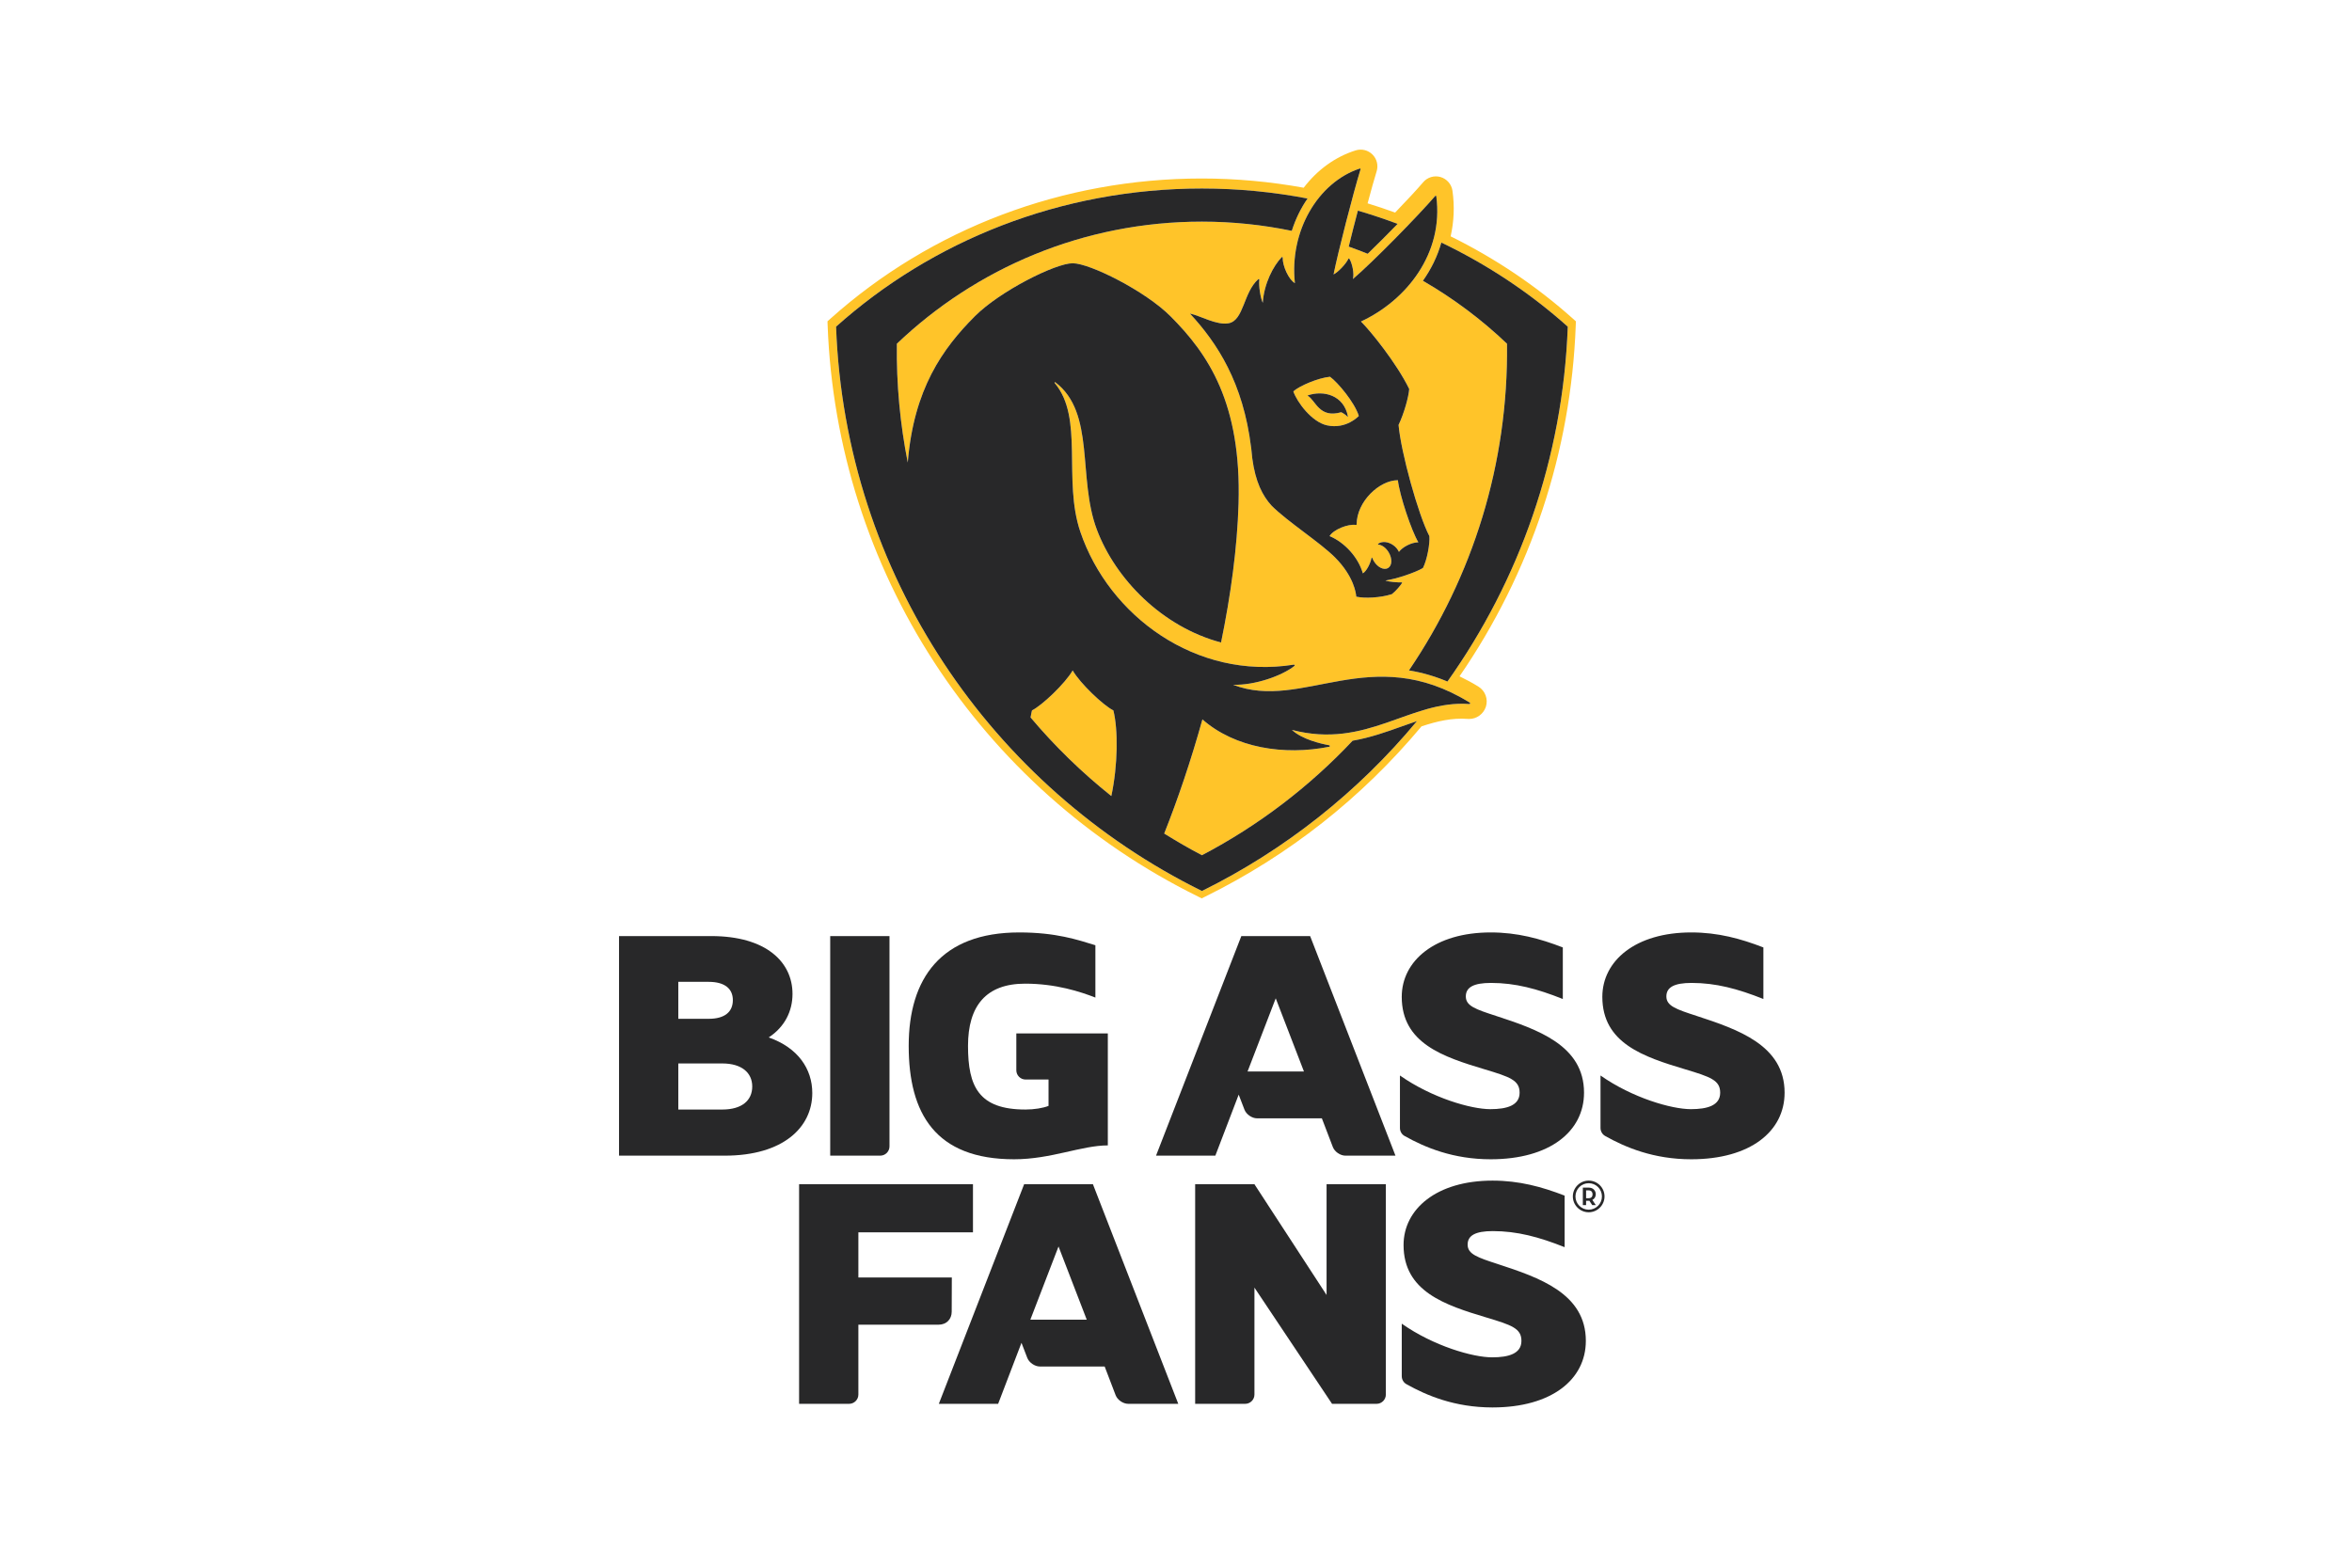
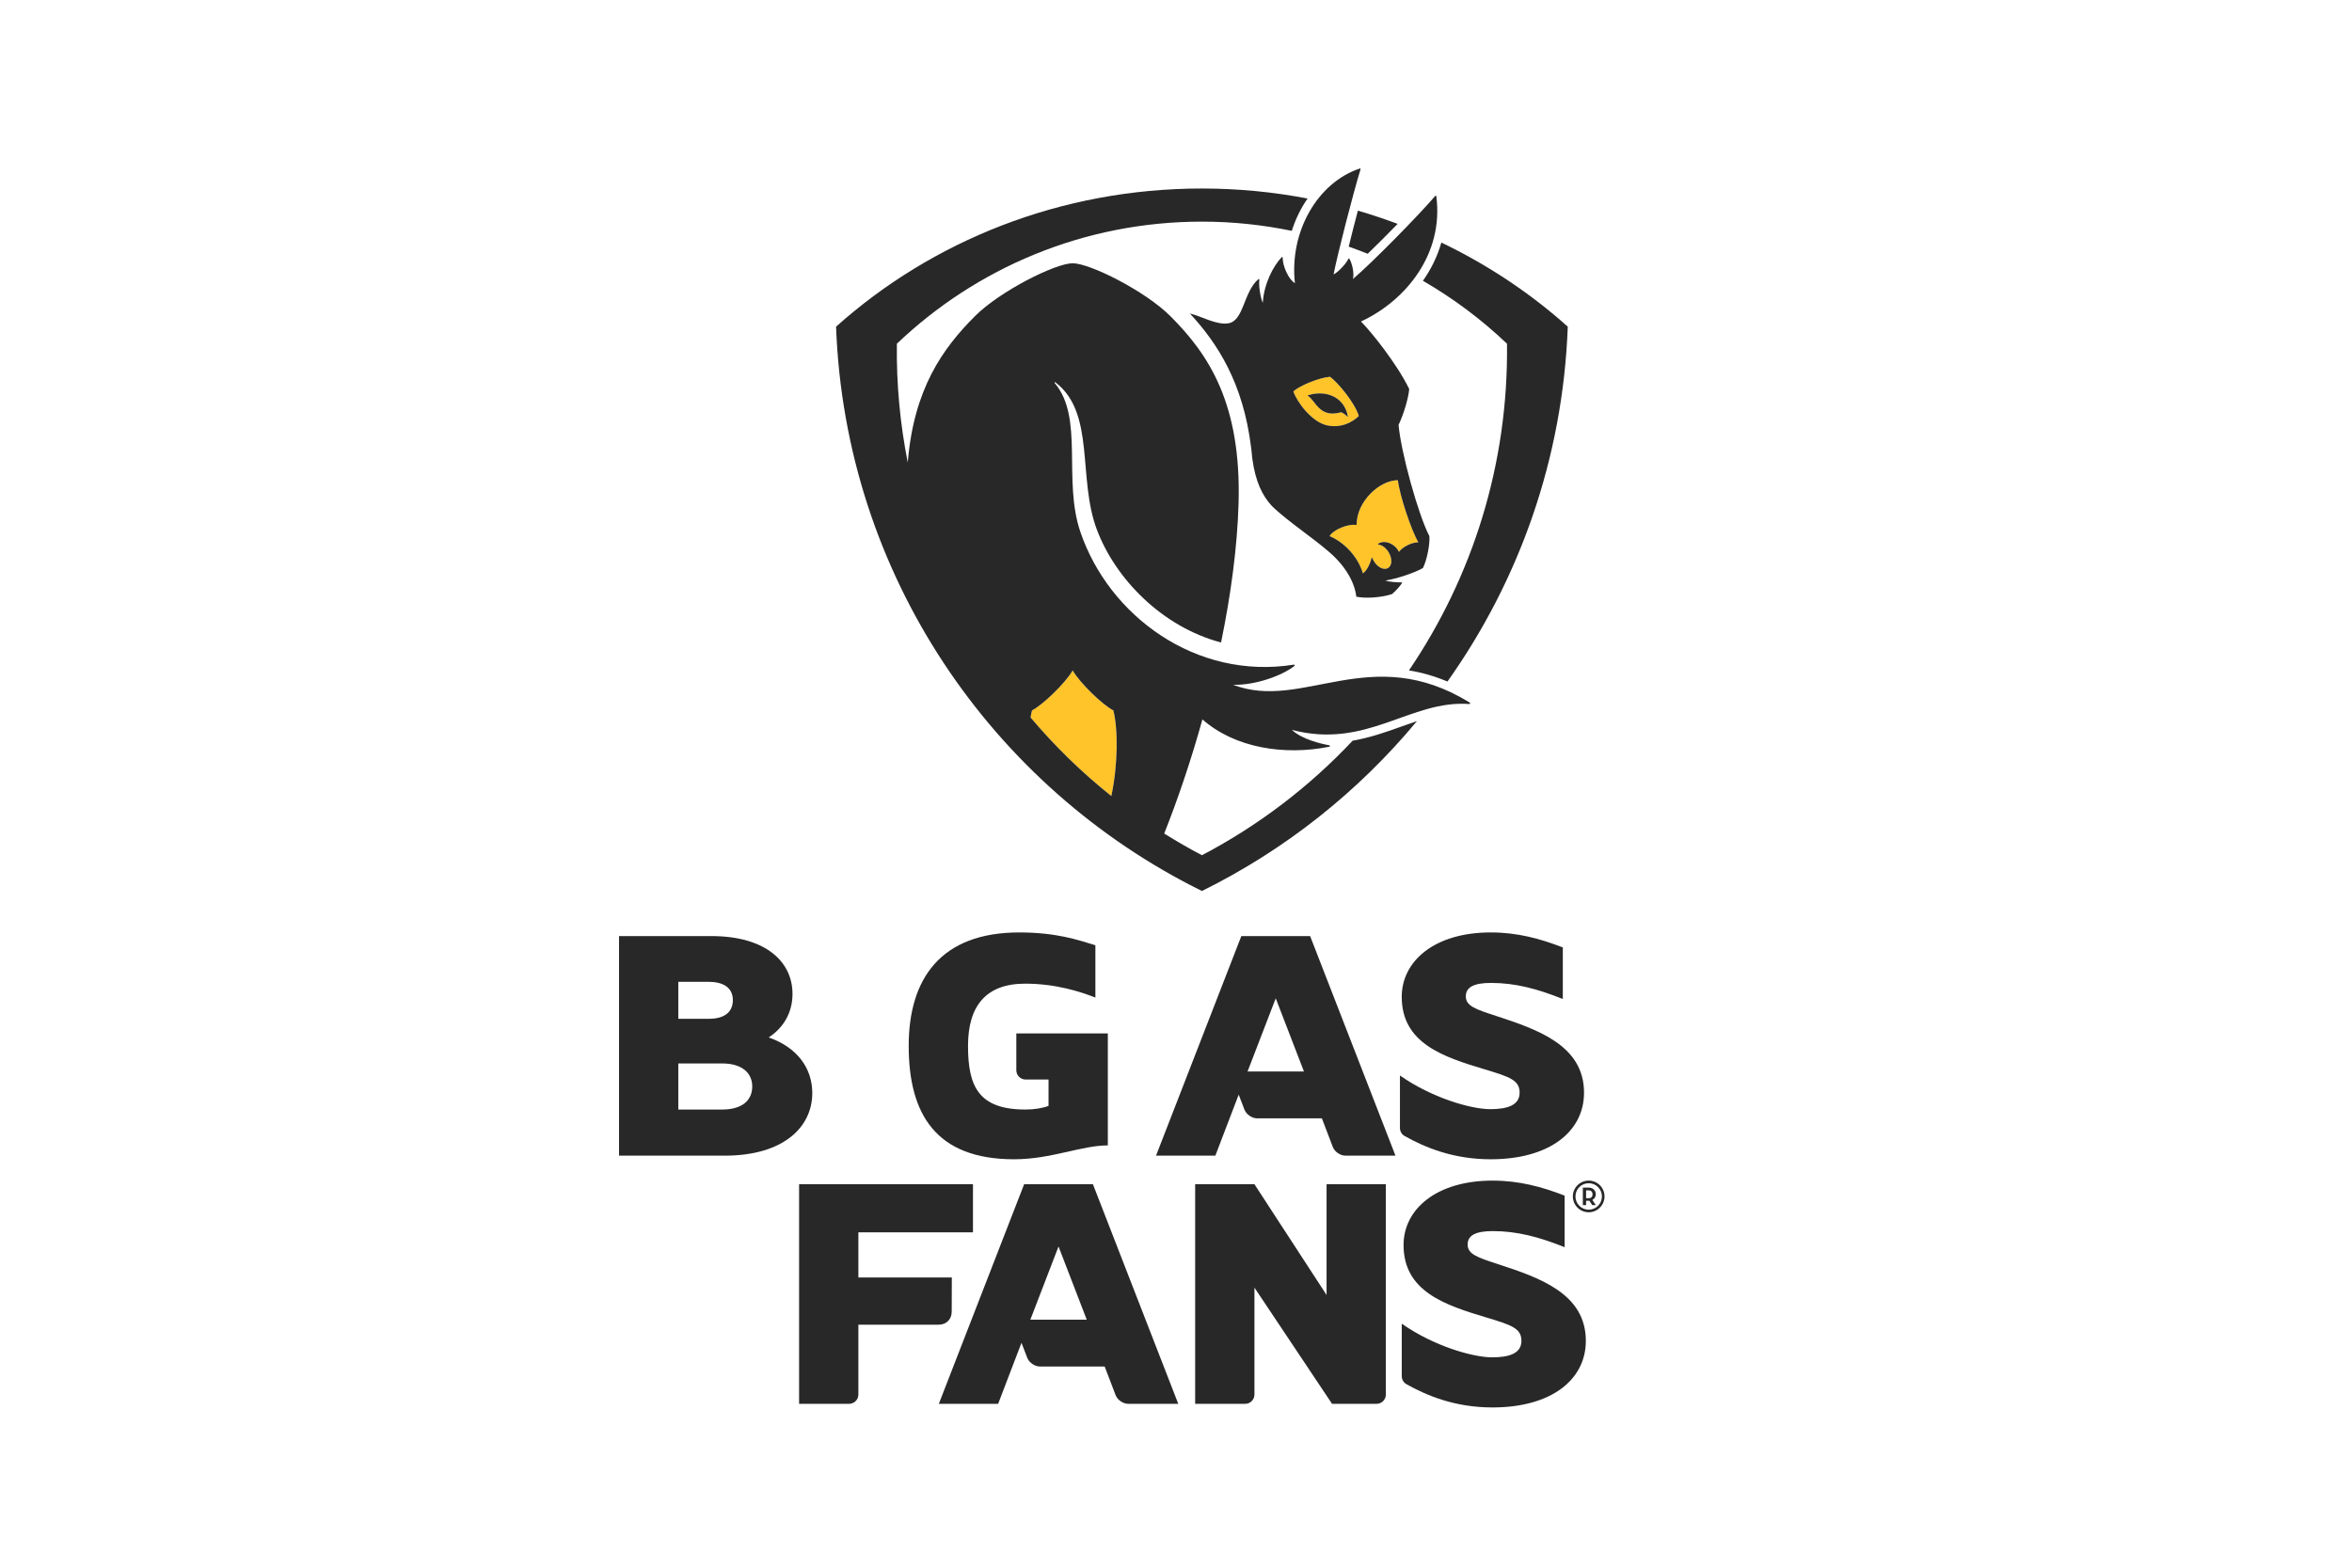
<svg xmlns="http://www.w3.org/2000/svg" xml:space="preserve" width="60mm" height="40mm" version="1.1" style="shape-rendering:geometricPrecision; text-rendering:geometricPrecision; image-rendering:optimizeQuality; fill-rule:evenodd; clip-rule:evenodd" viewBox="0 0 6000 4000">
  <defs>
    <style type="text/css">
   
    .fil1 {fill:#282829;fill-rule:nonzero}
    .fil0 {fill:#FFC429;fill-rule:nonzero}
   
  </style>
  </defs>
  <g id="Layer_x0020_1">
-     <path class="fil0" d="M3692.46 1738.99c-32.07,-13.54 -64.76,-23.05 -98.19,-28.44 161.67,-238.07 253.95,-525.77 250.11,-833.53 -64.62,-61.66 -136.71,-115.61 -214.52,-160.63 20.74,-29.22 36.97,-61.94 47.04,-97.51 118.25,56.66 226.88,129.04 322.52,214.62 -12.39,336.72 -124.18,648.01 -306.96,905.49zm-626.3 534.41c-536.03,-264.57 -910.01,-807.42 -933.31,-1439.9 244.3,-218.64 572.48,-352.5 933.31,-352.5 92.24,0 182.35,8.85 269.48,25.54 -17.24,24.66 -30.73,52.66 -40.25,82.5 -74.05,-15.33 -150.66,-23.54 -229.23,-23.54 -301.76,0 -575.85,118.5 -778.2,311.52 -1.41,103.52 8.32,204.95 27.77,303.11 15.26,-187.66 88.97,-291 171.46,-373.5 64.09,-64.09 205.41,-134.92 249.23,-134.92 43.9,0 185.22,70.83 249.24,134.92 96.73,96.7 181.43,221.89 173.96,478.28 -3.3,112.05 -19.81,233.61 -44.66,354.42 -149.77,-39.59 -269.46,-161.73 -317,-288.48 -49.53,-132.07 -2.92,-297.23 -105.68,-375.38 -0.48,-0.39 -1.23,-0.35 -1.7,0.1 -0.43,0.53 -0.46,1.2 -0.01,1.74 75.14,88.88 20.39,246.93 65.38,379.54 72.89,214.65 295.17,378.85 544.71,339.01 0.84,-0.15 1.69,0.3 2.02,1.08 0.36,0.81 0.13,1.75 -0.57,2.25 -31.41,25 -101.14,49.84 -156.51,47.98 177.63,68.63 350.84,-110.84 603.91,45.65 0.74,0.44 1.07,1.39 0.84,2.22 -0.33,0.83 -1.15,1.37 -1.98,1.32 -150.28,-11.27 -260.92,116.27 -452.73,65.97 25.99,24.33 74.39,35.48 95.39,39.25 0.86,0.17 1.54,0.98 1.54,1.92 0,0.92 -0.68,1.69 -1.54,1.84 -115.23,22.93 -240.84,3.09 -323.61,-69.77 -29.08,104.59 -62.79,203.99 -97.49,291.22 31.31,19.54 63.36,38.12 96.24,55.36 144.68,-75.88 274.32,-175.11 384.38,-292.2 44.98,-7.84 85.85,-22.3 125.7,-36.58 13.02,-4.65 25.75,-9.18 38.47,-13.45 -149.72,180.3 -336.34,328.69 -548.56,433.48zm68.26 -1448.62c39.03,-7.39 37.36,-78.94 75.67,-112.47 0.46,-0.43 1.19,-0.5 1.65,-0.2 0.6,0.31 0.95,0.91 0.85,1.52 -1.94,15.7 2.99,46.53 8.82,59.06 3.17,-49.4 27,-94.27 48.24,-116.47 0.41,-0.47 1.05,-0.61 1.69,-0.34 0.57,0.22 0.93,0.78 0.87,1.42 -0.46,21.16 15.26,56.26 31.17,65.13 -14.59,-132.02 58.46,-257.04 165.49,-292.43 0.52,-0.19 1.09,-0.06 1.5,0.33 0.42,0.4 0.59,0.98 0.42,1.57 -19.04,62.23 -57.45,211.48 -68.79,268.27 11.21,-5.32 31.47,-26.4 37.77,-39.75 0.2,-0.46 0.74,-0.77 1.32,-0.86 0.52,0 1.08,0.22 1.31,0.77 7.31,11.72 12.87,38.81 8.83,51.69 49.52,-42.02 165.66,-160.37 210.18,-212.11 0.39,-0.49 0.97,-0.68 1.57,-0.49 0.53,0.2 0.99,0.69 1.09,1.27 19.37,145.88 -76.27,265.74 -192.22,319.64 24.43,24.11 91.17,106.65 123.11,172.23 -1.54,20.25 -12.7,61.19 -27.15,91.63 6,69.64 50.26,229.62 78.57,283.72 1.77,18.92 -5.73,60.21 -16.35,81.35 -19.96,11.86 -67.62,27.83 -95.81,31.98 10.37,3.63 31.07,5.08 41.58,4.67 0.42,0 0.73,0.22 0.98,0.54 0.13,0.34 0.13,0.73 -0.06,1.05 -5.24,7.95 -16.25,20.86 -25.76,28.41 -30.68,9.83 -70.07,11.03 -90.37,6.63 -0.42,-0.1 -0.77,-0.45 -0.84,-0.88 -0.37,-6.29 -5.27,-50.53 -54.21,-99.55 -38.68,-38.6 -120.52,-90.75 -161.43,-131.61 -23.57,-25.56 -41.59,-61.44 -49.5,-120.93 -0.89,-9.35 -1.88,-18.65 -2.88,-27.64 -0.06,0 -0.06,0 -0.06,-0.03 -20.32,-165.53 -86.19,-266.45 -156.12,-341.94 26.73,5.66 68.41,30.61 98.87,24.82zm430.92 -253.52c-25.37,26.16 -52.33,53.09 -76.33,76.28 -15.95,-6.42 -32.07,-12.55 -48.41,-18.29 7.08,-28.97 15.27,-61.14 23.36,-91.73 34.4,9.93 68.16,21.22 101.38,33.74zm454.77 248.58l-7.32 -6.55c-93.21,-83.4 -198.23,-153.98 -312.18,-210.25 8.51,-37.89 10.31,-77.01 4.63,-116.38 -2.36,-16.5 -14.26,-30.22 -30.49,-35.01 -16.1,-4.6 -33.53,0.67 -44.29,13.42 -15.43,18.13 -41.78,46.52 -71.48,77.32 -23.39,-8.54 -46.84,-16.36 -70.24,-23.52 9,-33.57 17.27,-62.99 23.09,-81.8 4.7,-15.28 0.58,-31.71 -10.67,-42.84 -11.27,-11.22 -27.68,-15.24 -42.94,-10.47 -52.11,16.38 -97.79,49.71 -132.48,95.24 -85.56,-15.57 -173,-23.55 -260.19,-23.55 -353.03,0 -689.45,127.09 -947.29,357.85l-7.33 6.55 0.37 9.83c22.95,622.9 385.04,1181.54 944.97,1457.91l9.28 4.6 9.28 -4.6c212.97,-105.15 398.45,-251.28 551.49,-434.28 39.98,-13.15 77.64,-22.09 118.43,-18.97 0.91,0.06 2.14,0.08 3.18,0.08 18.95,0 35.94,-12.13 42.38,-30.53 6.53,-19.7 -1.22,-41.1 -18.85,-52.02l-0.04 -0.03c-16.04,-9.88 -32.08,-18.39 -48.19,-26.19 182.1,-264.77 284.67,-573.9 296.53,-895.96l0.35 -9.85z" />
    <path class="fil0" d="M3566.04 1225.24c-46.92,0 -104.81,53.98 -105.26,112.81 0,0.38 -0.2,0.77 -0.49,1.01 -0.3,0.27 -0.76,0.4 -1.15,0.37 -20.13,-3.3 -57.49,11.73 -67.39,28.4 38.65,16.22 73.24,54.21 84.92,95.08 9.45,-5.59 19.3,-25.21 22.13,-39.32 0.1,-0.4 0.43,-0.7 0.87,-0.77 0.48,-0.01 0.77,0.27 1,0.67 1.05,2.77 2.43,5.61 4.09,8.35 9.67,15.98 25.92,23.8 36.33,17.46 10.44,-6.31 11.01,-24.34 1.31,-40.3 -6.85,-11.38 -17.16,-18.63 -26.25,-19.5 -0.38,-0.09 -0.77,-0.31 -0.87,-0.78 -0.18,-0.42 0,-0.8 0.33,-1.11 9.39,-7.23 25.48,-6.03 38.83,3.54 6.62,4.72 11.46,10.77 14.24,17.01 9.79,-13.11 32.64,-24.46 49.59,-24.46 -17.83,-29.99 -47.6,-119.12 -52.23,-158.46z" />
    <path class="fil0" d="M3438.15 1063.22c-0.26,0.17 -0.58,0.1 -0.74,-0.1 -3.81,-4.2 -11.88,-9.7 -16.04,-11.27 -56.09,15.92 -64.43,-29.26 -85.22,-42.03 -0.13,-0.1 -0.22,-0.34 -0.22,-0.59 0,-0.18 0.16,-0.4 0.39,-0.44 40.27,-13.73 92.18,-0.45 102.2,53.78 0,0.28 -0.13,0.56 -0.37,0.65zm-53.04 22.05c49.41,10.91 81.27,-23.97 81.27,-23.97 -10.48,-34.32 -53.98,-85.99 -73.46,-99.99 -30.34,2.85 -78.46,23.41 -93.63,37.29 9.79,28.17 47.28,78.13 85.82,86.67z" />
    <path class="fil0" d="M2835.03 2031.15c16.87,-79.13 17.49,-169.62 5.19,-218.54 -25.37,-12.57 -84.4,-68.38 -103.81,-101.96 -19.34,33.58 -78.4,89.39 -103.79,101.96 -1.34,5.45 -2.56,11.59 -3.6,18.05 61.74,73.26 130.71,140.41 206.01,200.49z" />
    <path class="fil1" d="M2632.62 1812.6c25.39,-12.56 84.45,-68.38 103.79,-101.95 19.41,33.57 78.43,89.38 103.81,101.95 12.3,48.93 11.67,139.42 -5.19,218.55 -75.3,-60.08 -144.27,-127.23 -206.01,-200.5 1.04,-6.46 2.26,-12.59 3.6,-18.05zm943.63 40.77c-39.86,14.29 -80.73,28.74 -125.71,36.59 -110.06,117.08 -239.69,216.3 -384.38,292.19 -32.87,-17.24 -64.92,-35.82 -96.24,-55.37 34.7,-87.23 68.41,-186.62 97.49,-291.21 82.77,72.86 208.38,92.7 323.61,69.77 0.87,-0.15 1.54,-0.92 1.54,-1.83 0,-0.94 -0.67,-1.76 -1.54,-1.92 -21,-3.78 -69.4,-14.93 -95.39,-39.26 191.81,50.3 302.45,-77.24 452.73,-65.96 0.83,0.04 1.66,-0.5 1.98,-1.33 0.24,-0.83 -0.09,-1.78 -0.84,-2.22 -253.06,-156.5 -426.27,22.98 -603.9,-45.65 55.37,1.86 125.1,-22.98 156.5,-47.98 0.71,-0.5 0.93,-1.44 0.57,-2.25 -0.33,-0.77 -1.18,-1.22 -2.01,-1.08 -249.55,39.84 -471.83,-124.36 -544.72,-339 -44.98,-132.62 9.77,-290.67 -65.38,-379.55 -0.44,-0.54 -0.41,-1.21 0.01,-1.74 0.47,-0.45 1.23,-0.49 1.7,-0.1 102.76,78.15 56.15,243.31 105.69,375.39 47.53,126.74 167.22,248.88 317,288.47 24.84,-120.8 41.35,-242.37 44.65,-354.41 7.47,-256.41 -77.23,-381.58 -173.96,-478.28 -64.02,-64.1 -205.33,-134.93 -249.24,-134.93 -43.82,0 -185.14,70.83 -249.22,134.93 -82.5,82.5 -156.2,185.83 -171.47,373.49 -19.45,-98.16 -29.17,-199.58 -27.77,-303.11 202.36,-193.02 476.44,-311.51 778.2,-311.51 78.57,0 155.19,8.2 229.23,23.53 9.53,-29.84 23.02,-57.83 40.25,-82.5 -87.13,-16.69 -177.23,-25.54 -269.48,-25.54 -360.82,0 -689,133.85 -933.31,352.51 23.3,632.47 397.29,1175.32 933.31,1439.89 212.22,-104.79 398.85,-253.18 548.57,-433.48 -12.72,4.27 -25.46,8.8 -38.47,13.45z" />
    <path class="fil1" d="M3463.97 537.51c-8.09,30.6 -16.29,62.76 -23.36,91.73 16.34,5.75 32.45,11.89 48.41,18.3 24,-23.2 50.95,-50.12 76.33,-76.28 -33.23,-12.51 -66.99,-23.81 -101.38,-33.75z" />
    <path class="fil1" d="M3676.9 618.89c-10.08,35.56 -26.3,68.29 -47.04,97.51 77.81,45.02 149.9,98.97 214.53,160.62 3.84,307.77 -88.45,595.47 -250.12,833.53 33.43,5.4 66.12,14.91 98.19,28.44 182.78,-257.48 294.57,-568.77 306.96,-905.48 -95.63,-85.59 -204.27,-157.97 -322.52,-214.62z" />
    <path class="fil1" d="M3336.32 1008.79c-0.23,0.03 -0.39,0.25 -0.39,0.43 0,0.26 0.1,0.49 0.23,0.59 20.78,12.78 29.12,57.96 85.21,42.03 4.16,1.57 12.23,7.08 16.04,11.27 0.17,0.21 0.48,0.27 0.75,0.1 0.24,-0.09 0.37,-0.36 0.37,-0.65 -10.02,-54.22 -61.94,-67.5 -102.21,-53.77z" />
    <path class="fil1" d="M3568.68 1408.17c-2.78,-6.24 -7.62,-12.29 -14.24,-17.01 -13.36,-9.57 -29.44,-10.77 -38.83,-3.54 -0.33,0.3 -0.51,0.69 -0.33,1.11 0.1,0.47 0.49,0.68 0.87,0.78 9.09,0.86 19.4,8.11 26.25,19.5 9.7,15.96 9.13,33.99 -1.32,40.29 -10.4,6.34 -26.65,-1.48 -36.32,-17.45 -1.66,-2.74 -3.04,-5.58 -4.09,-8.35 -0.23,-0.4 -0.52,-0.69 -1,-0.67 -0.44,0.07 -0.77,0.37 -0.87,0.77 -2.83,14.11 -12.67,33.73 -22.13,39.32 -11.67,-40.87 -46.28,-78.86 -84.92,-95.08 9.9,-16.68 47.26,-31.7 67.39,-28.4 0.39,0.03 0.85,-0.1 1.15,-0.37 0.29,-0.24 0.49,-0.63 0.49,-1.01 0.44,-58.83 58.34,-112.81 105.25,-112.81 4.63,39.34 34.41,128.47 52.24,158.46 -16.94,-0.01 -39.79,11.35 -49.59,24.46zm-175.75 -446.87c19.48,14.01 62.98,65.67 73.45,100 0,0 -31.86,34.87 -81.27,23.97 -38.54,-8.54 -76.03,-58.51 -85.81,-86.68 15.16,-13.87 63.29,-34.44 93.63,-37.29zm-201.27 180.59c0,0.03 0,0.03 0.07,0.03 1,9 1.98,18.3 2.87,27.65 7.91,59.48 25.94,95.37 49.51,120.92 40.9,40.87 122.74,93.01 161.42,131.62 48.95,49.02 53.84,93.25 54.22,99.54 0.06,0.43 0.41,0.79 0.84,0.89 20.29,4.39 59.68,3.2 90.36,-6.64 9.51,-7.55 20.52,-20.45 25.76,-28.41 0.2,-0.31 0.2,-0.7 0.07,-1.04 -0.25,-0.32 -0.56,-0.54 -0.99,-0.54 -10.5,0.4 -31.2,-1.04 -41.58,-4.68 28.2,-4.14 75.86,-20.11 95.81,-31.97 10.62,-21.14 18.13,-62.44 16.35,-81.35 -28.3,-54.1 -72.57,-214.09 -78.56,-283.72 14.44,-30.45 25.61,-71.38 27.15,-91.63 -31.95,-65.58 -98.68,-148.13 -123.11,-172.23 115.95,-53.91 211.58,-173.77 192.21,-319.64 -0.1,-0.58 -0.56,-1.08 -1.08,-1.27 -0.61,-0.2 -1.19,0 -1.58,0.49 -44.52,51.73 -160.66,170.08 -210.17,212.11 4.03,-12.88 -1.54,-39.97 -8.84,-51.69 -0.23,-0.55 -0.79,-0.78 -1.31,-0.78 -0.58,0.1 -1.12,0.4 -1.32,0.87 -6.3,13.34 -26.56,34.42 -37.77,39.74 11.35,-56.79 49.76,-206.03 68.8,-268.27 0.16,-0.58 0,-1.17 -0.43,-1.56 -0.41,-0.4 -0.99,-0.53 -1.49,-0.33 -107.04,35.38 -180.09,160.4 -165.49,292.42 -15.91,-8.86 -31.64,-43.96 -31.18,-65.12 0.07,-0.64 -0.29,-1.2 -0.86,-1.42 -0.65,-0.28 -1.29,-0.13 -1.69,0.33 -21.25,22.21 -45.08,67.08 -48.25,116.47 -5.83,-12.53 -10.75,-43.36 -8.82,-59.06 0.1,-0.6 -0.25,-1.21 -0.85,-1.52 -0.46,-0.29 -1.18,-0.22 -1.64,0.21 -38.32,33.53 -36.64,105.07 -75.67,112.46 -30.46,5.8 -72.14,-19.15 -98.89,-24.82 69.93,75.51 135.81,176.42 156.13,341.94z" />
    <path class="fil1" d="M4040.88 2788.07c0,98.97 -87.77,169.86 -238.09,169.86 -95.93,0 -167.83,-30.32 -219.49,-59.33 -7.46,-4.12 -12.02,-12.01 -12.02,-20.54l0 -133.88c81.19,57.01 181.14,85.9 230.54,85.9 42.11,0 74.74,-9.38 74.74,-42.01 0,-31.7 -24.24,-40.18 -89.67,-59.78 -105.46,-31.65 -211.01,-66.29 -211.01,-184.85 0,-91.54 84.01,-164.31 226.91,-164.31 68.15,0 126.04,15.85 183.98,38.3l0 131.55c-65.39,-26.11 -121.41,-41.02 -183.06,-41.02 -44.77,0 -64.4,11.24 -64.4,34.51 0,24.32 25.21,32.75 76.59,49.49 105.48,34.56 224.98,74.78 224.98,196.11z" />
    <path class="fil1" d="M3182.53 2733.96l71.89 -186.73 71.98 186.73 -143.87 0zm159.62 -345.53l-175.49 0 -217.6 560.25 151.31 0 59.55 -155.68 14.78 38.46c4.7,12.02 19.14,22 32.08,22l165.33 0 27.99 73.22c4.64,12.1 19.05,22 32.02,22l127.74 0 -217.71 -560.25z" />
-     <path class="fil1" d="M4552.53 2788.07c0,98.97 -87.77,169.86 -238.09,169.86 -95.93,0 -167.87,-30.32 -219.46,-59.33 -7.4,-4.12 -12.04,-12.01 -12.04,-20.54l0 -133.88c81.18,57.01 181.13,85.9 230.59,85.9 42,0 74.68,-9.38 74.68,-42.01 0,-31.7 -24.24,-40.18 -89.59,-59.78 -105.54,-31.65 -211.04,-66.29 -211.04,-184.85 0,-91.54 84.02,-164.31 226.86,-164.31 68.2,0 126.08,15.85 183.98,38.3l0 131.55c-65.39,-26.11 -121.45,-41.02 -183.06,-41.02 -44.77,0 -64.4,11.24 -64.4,34.51 0,24.32 25.21,32.75 76.63,49.49 105.44,34.56 224.94,74.78 224.94,196.11z" />
    <path class="fil1" d="M1842.42 2831.02l-112.05 0 0 -117.59 112.05 0c50.4,0 76.55,24.24 76.55,58.79 0,35.48 -26.15,58.8 -76.55,58.8zm-112.05 -325.82l77.51 0c41.09,0 61.63,17.67 61.63,46.64 0,29.9 -20.54,47.68 -61.63,47.68l-77.51 0 0 -94.32zm230.63 141.86c41.07,-27.01 60.69,-67.23 60.69,-111.14 0,-81.17 -67.22,-147.49 -207.29,-147.49l-235.26 0 0 560.25 269.84 0c148.44,0 223.16,-71.9 223.16,-159.75 0,-61.49 -36.45,-115.68 -111.14,-141.87z" />
-     <path class="fil1" d="M2117.88 2388.43l151.24 0 0 536.62c0,13 -10.62,23.63 -23.59,23.63l-127.65 0 0 -560.25z" />
    <path class="fil1" d="M2592.67 2636.75l233.42 0 0 285.77c-67.21,0 -144.7,35.4 -239.04,35.4 -200.69,0 -268.92,-116.56 -268.92,-289.35 0,-171.81 82.2,-289.43 282.05,-289.43 93.38,0 148.46,18.61 194.2,32.68l0 133.51c-38.28,-14.95 -100.82,-35.48 -179.27,-35.48 -99.92,0 -145.68,56.95 -145.68,158.73 0,103.65 27.07,162.43 146.61,162.43 22.44,0 44.81,-3.7 58.82,-9.29l0 -67.27 -58.59 0c-12.96,0 -23.59,-10.64 -23.59,-23.55l0 -94.15 -0.01 0z" />
    <path class="fil1" d="M2628.43 3367.18l71.89 -186.72 71.98 186.72 -143.87 0zm-15.87 -345.53l-217.59 560.25 151.31 0 59.55 -155.68 14.78 38.46c4.69,12.02 19.13,22 32.08,22l165.33 0 27.98 73.21c4.64,12.1 19.06,22 32.03,22l127.74 0 -217.7 -560.25 -175.51 0 0 0.01z" />
    <path class="fil1" d="M3384.1 3021.65l0 282.52 -183.99 -282.52 -151.24 0 0 560.25 127.65 0c12.97,0 23.59,-10.63 23.59,-23.63l0 -272.86 197.96 296.49 113.68 0c12.97,0 23.59,-10.63 23.59,-23.63l0 -536.62 -151.24 0z" />
    <path class="fil1" d="M2482.07 3144.3l0 -122.65 -443.56 0 0 560.25 127.64 0c12.97,0 23.59,-10.63 23.59,-23.63l0 -178.25 204.32 0c20.96,0 33.76,-14.55 33.76,-33.18l0.3 -87.3 -238.38 0 0 -115.24 292.33 0z" />
    <path class="fil1" d="M4045.5 3421.29c0,98.86 -87.57,169.69 -237.59,169.85l-1.24 0c-95.55,-0.16 -167.22,-30.39 -218.75,-59.32 -7.46,-4.12 -12.02,-12.02 -12.02,-20.54l0 -133.88c81.2,57 181.15,85.89 230.54,85.89 42.12,0 74.75,-9.37 74.75,-42.01 0,-31.69 -24.24,-40.17 -89.68,-59.77 -105.45,-31.65 -211,-66.29 -211,-184.85 0,-91.54 84.01,-164.31 226.91,-164.31 68.15,0 126.05,15.85 183.98,38.3l0 131.55c-65.39,-26.11 -121.41,-41.03 -183.05,-41.03 -44.78,0 -64.41,11.24 -64.41,34.51 0,24.33 25.21,32.76 76.59,49.5 105.47,34.56 224.97,74.77 224.97,196.11z" />
    <path class="fil1" d="M4052.78 3086.55c-18.66,0 -33.77,-15.12 -33.77,-33.82 0,-18.66 15.11,-33.77 33.77,-33.77 18.67,0 33.78,15.11 33.78,33.77 0,18.7 -15.11,33.82 -33.78,33.82zm0 -74.2c-22.3,0 -40.42,18.09 -40.42,40.38 0,22.29 18.12,40.42 40.42,40.42 22.25,0 40.38,-18.13 40.38,-40.42 0,-22.29 -18.13,-40.38 -40.38,-40.38z" />
    <path class="fil1" d="M4060.04 3054.73c-1.72,1.72 -4.48,2.6 -8.35,2.6l-5.53 0 0 -20.12 5.53 0c3.87,0 6.64,0.9 8.35,2.82 1.65,1.87 2.57,4.31 2.57,7.33 -0.01,3.13 -0.92,5.58 -2.57,7.37zm8.58 0.9c1.44,-2.66 2.25,-5.47 2.25,-8.44 0,-4.57 -1.6,-8.48 -4.75,-11.9 -3.11,-3.39 -7.95,-5.09 -14.43,-5.09l-13.82 0 0 44.61 8.29 0 0 -10.93 5.69 0c1.26,0 2.12,-0.03 2.62,-0.21l7.32 11.14 9.09 0 -8.84 -13.17c2.8,-1.33 5.05,-3.37 6.58,-6.01z" />
  </g>
</svg>